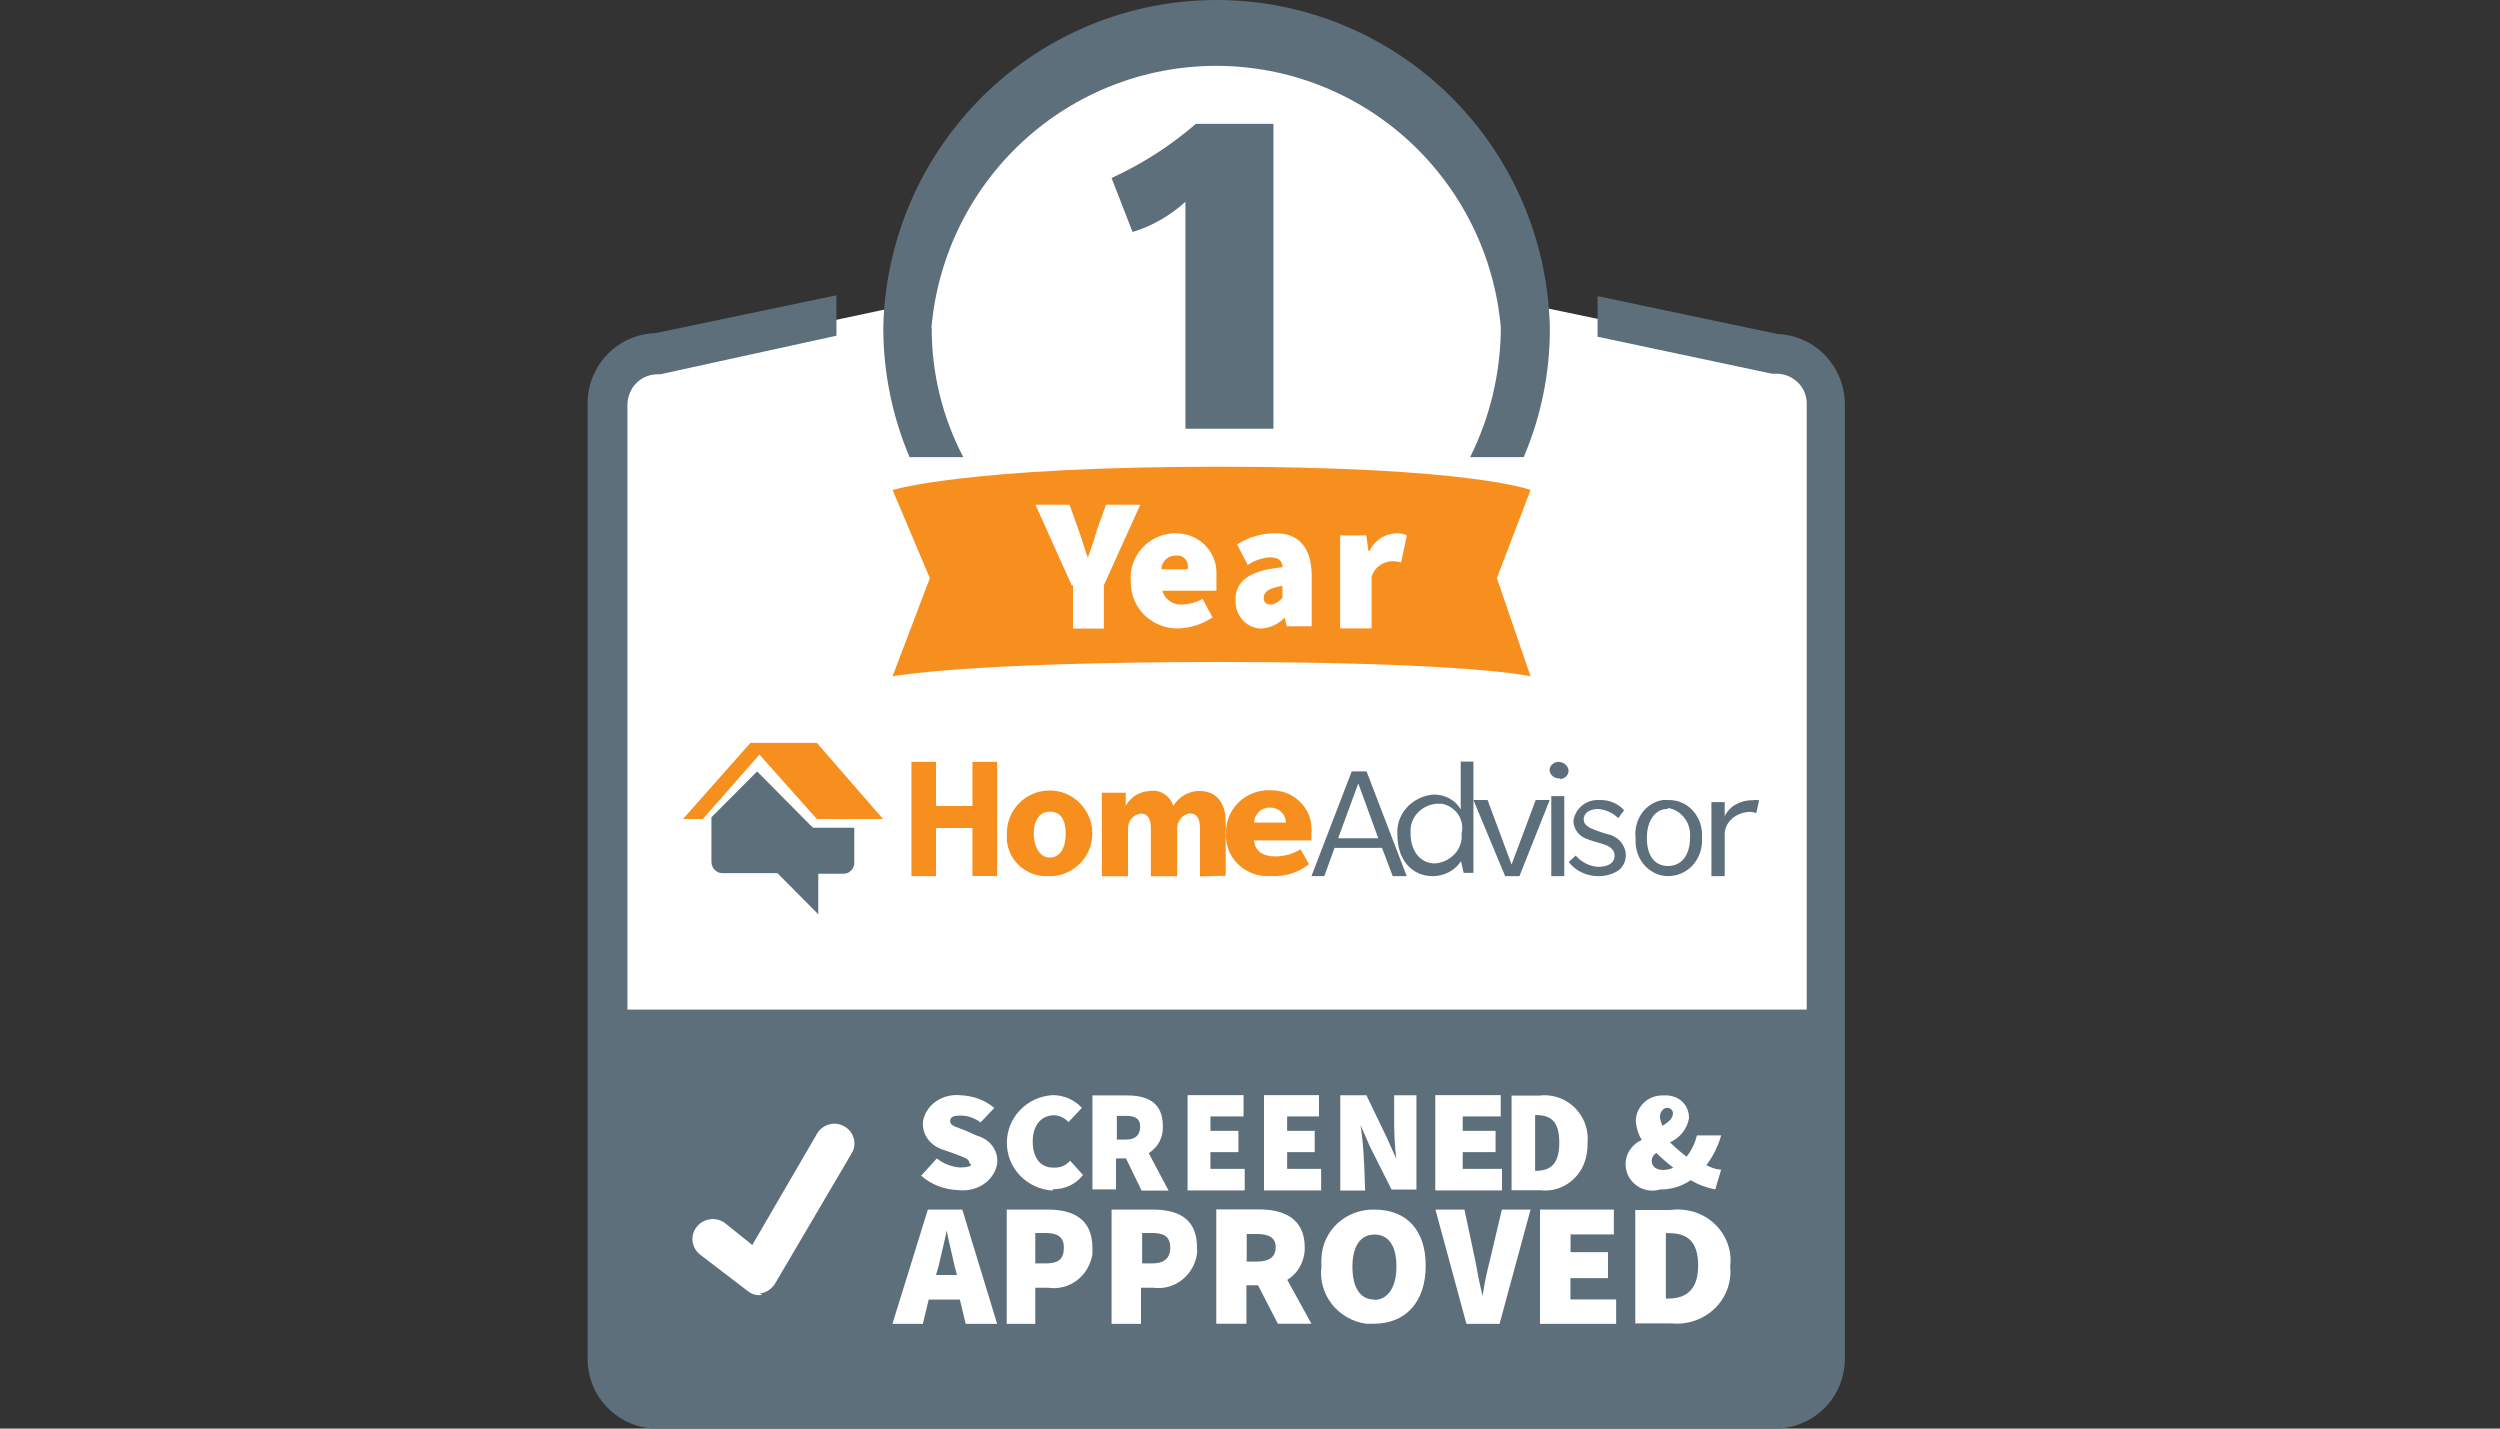
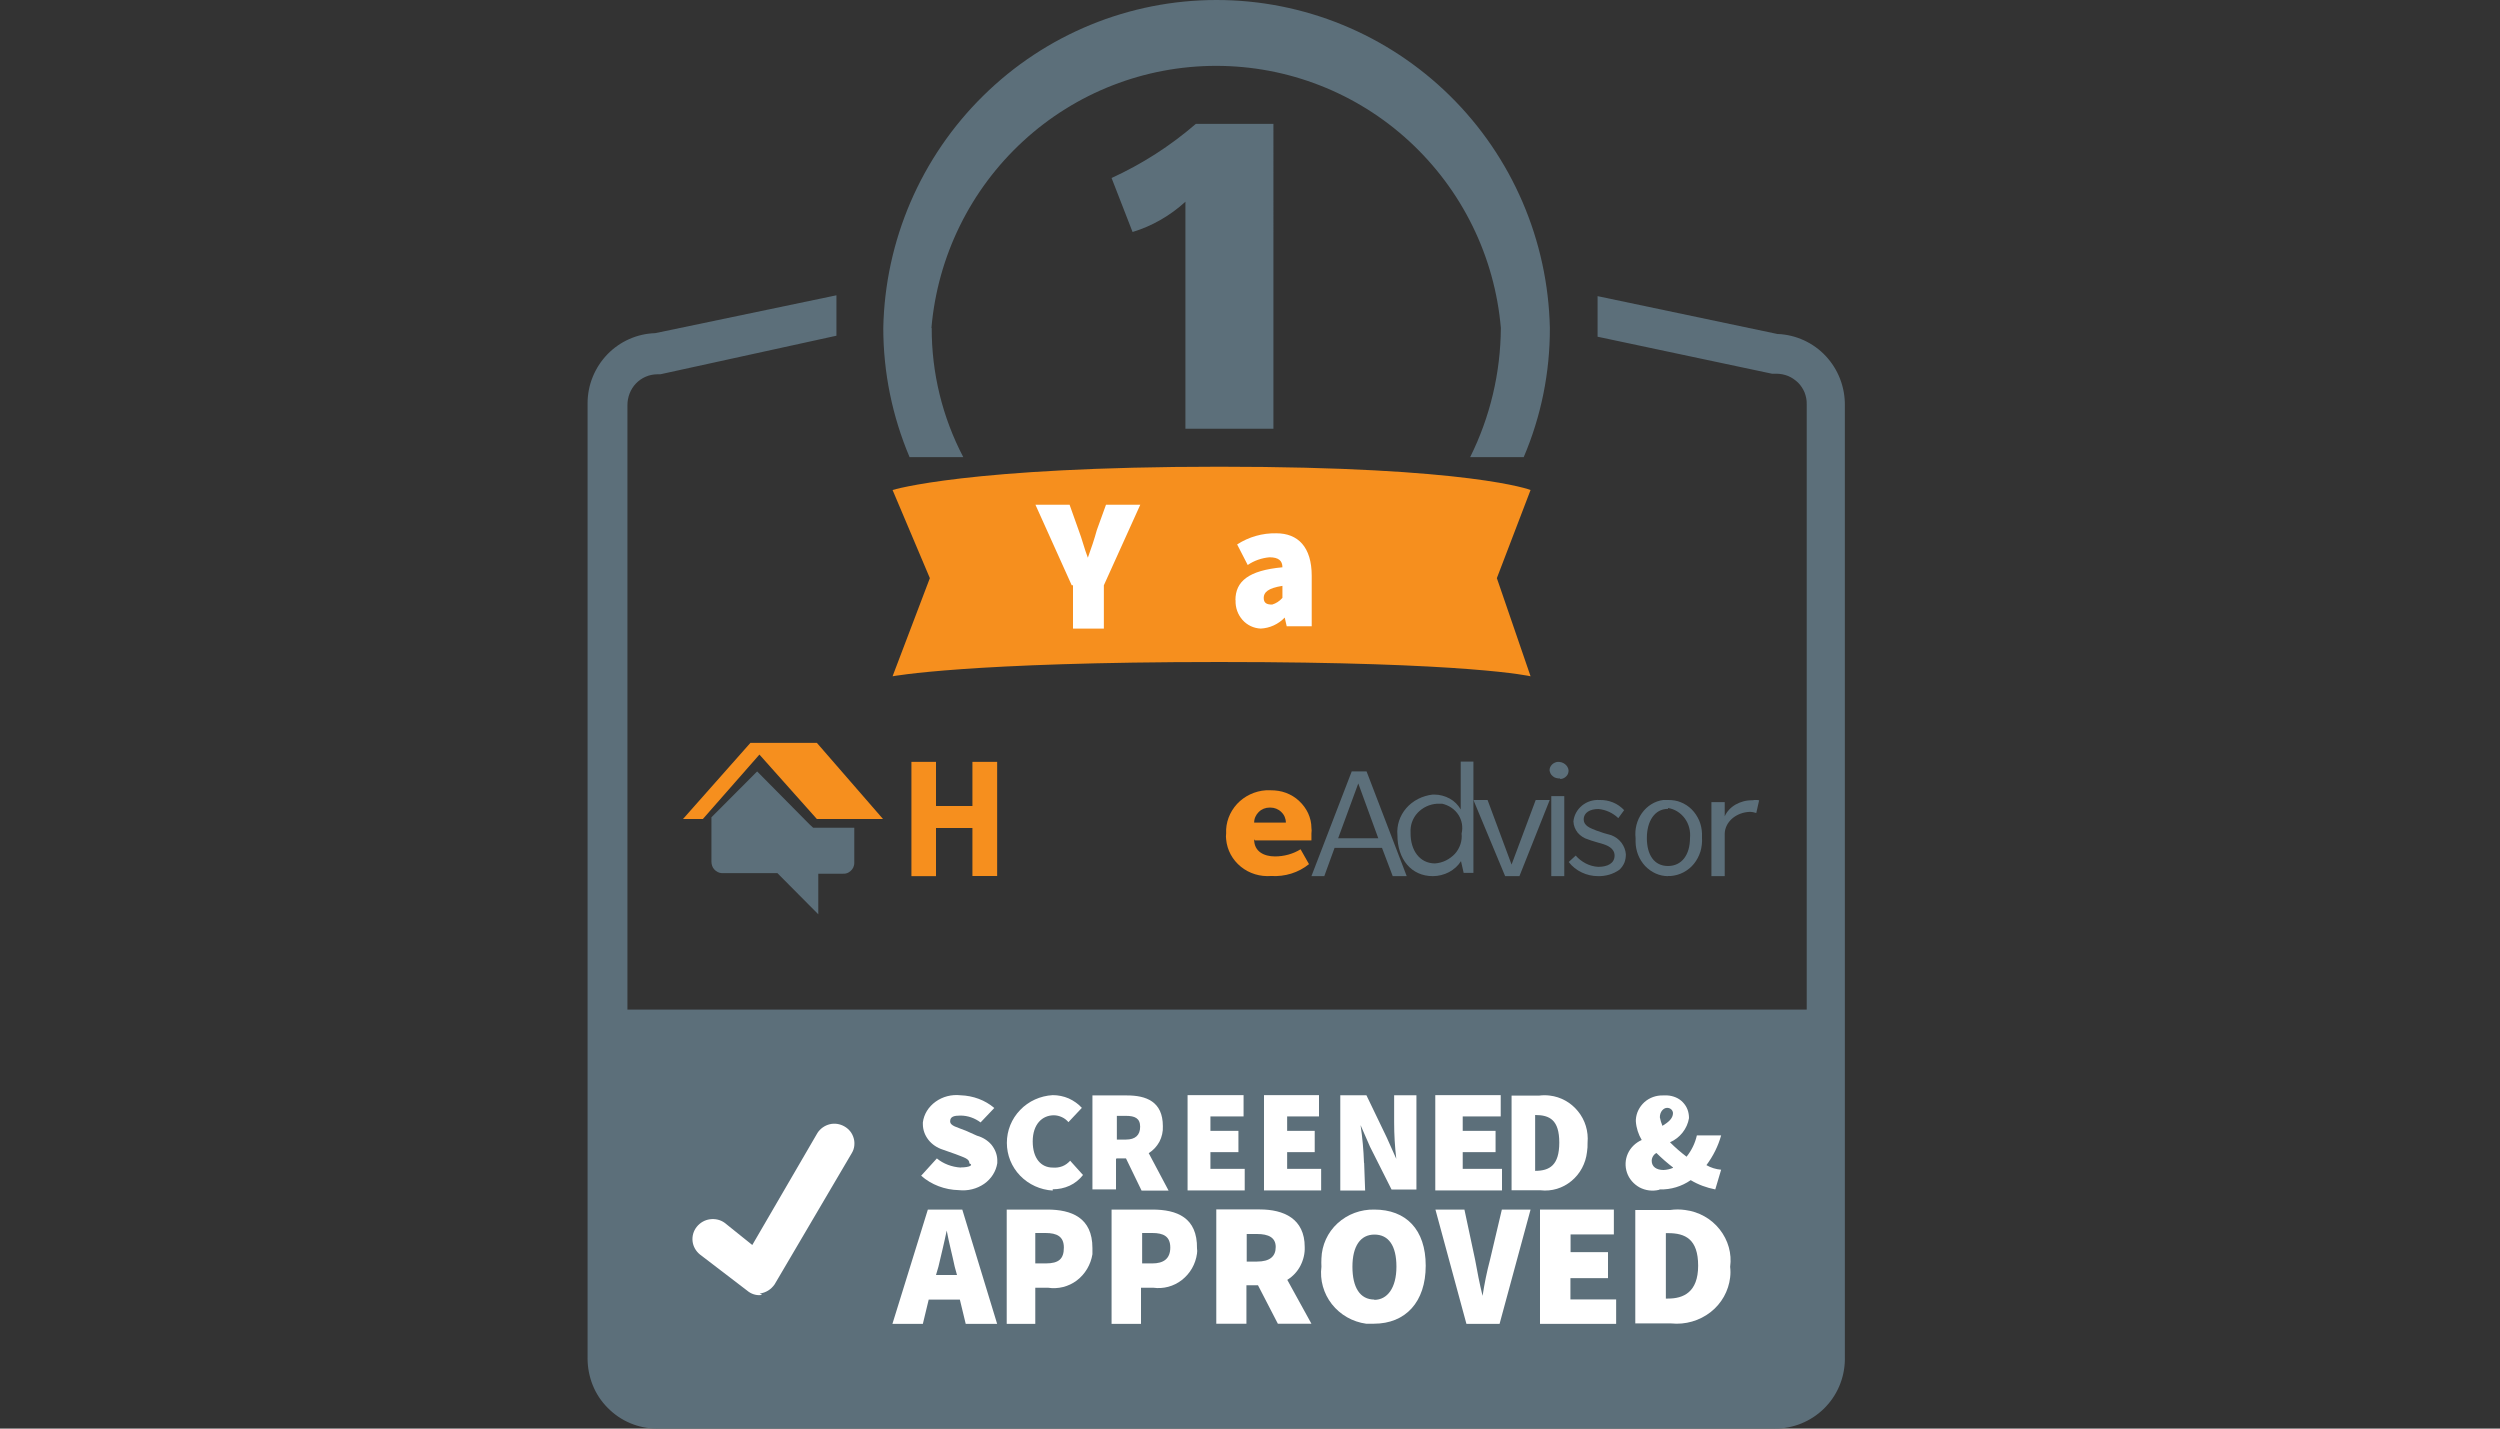
<svg xmlns="http://www.w3.org/2000/svg" id="Capa_1" data-name="Capa 1" viewBox="0 0 175 100">
  <rect x="0" y="0" width="175" height="100" fill="#333333" stroke="none" />
  <defs>
    <style>
      .cls-1 {
        fill: #fff;
      }

      .cls-2 {
        fill: #f68f1e;
      }

      .cls-3 {
        fill: #5c6f7a;
      }
    </style>
  </defs>
-   <path class="cls-1" d="m124.28,24.92l-18.15-3.79c-.56-5.07-2.96-9.75-6.75-13.16-3.79-3.41-8.7-5.3-13.79-5.31s-10.01,1.85-13.81,5.24c-3.8,3.39-6.23,8.06-6.81,13.12l-18.91,4.02c-.93,0-1.83.35-2.49,1-.67.65-1.06,1.53-1.09,2.46v66.6c.01.93.39,1.83,1.04,2.49.66.66,1.55,1.05,2.48,1.07h78.25c.94,0,1.84-.39,2.51-1.05s1.05-1.57,1.06-2.51V28.51c0-.94-.37-1.85-1.03-2.52-.66-.67-1.56-1.06-2.5-1.07Z" />
  <path class="cls-3" d="m124.47,23.39l-12.64-2.66v2.84l12.21,2.59h.32c.28,0,.55.06.81.16.26.11.49.27.69.46.2.2.35.43.46.69.1.26.16.54.15.82v42.38H43.92V28.36c0-.56.21-1.11.59-1.51.39-.41.92-.64,1.48-.65h.23l12.33-2.7v-2.83l-12.68,2.65c-1.27.04-2.47.57-3.36,1.49-.88.92-1.38,2.14-1.38,3.42v66.85c0,.64.12,1.28.36,1.88.24.6.6,1.14,1.05,1.59.45.46.98.82,1.57,1.07.59.25,1.22.38,1.86.38h78.26c1.28.01,2.52-.49,3.44-1.39.92-.9,1.45-2.13,1.47-3.42V28.36c.01-1.28-.47-2.51-1.34-3.44-.87-.93-2.07-1.48-3.34-1.54Z" />
  <path class="cls-2" d="m107.14,34.3l-2.36,6.17,2.36,6.87s-4.17-1-21.79-1-22.87,1-22.87,1l2.61-6.87-2.61-6.17s5.22-1.63,22.87-1.63,21.79,1.63,21.79,1.63Z" />
  <path class="cls-1" d="m75.02,40.97l-2.54-5.64h2.39l.63,1.77c.25.65.4,1.3.65,1.94.23-.64.45-1.28.63-1.94l.64-1.77h2.4l-2.55,5.64v3.03h-2.16v-3.03h-.08Z" />
-   <path class="cls-1" d="m79.15,40.61c-.05-.81.23-1.61.78-2.23.55-.61,1.32-.99,2.16-1.05h.22c.74,0,1.46.27,1.99.78.53.51.84,1.2.85,1.92,0,.12,0,.25,0,.37v.95h-3.79c.09.31.28.57.56.75.27.18.6.25.92.21.47-.03.93-.16,1.34-.38l.7,1.29c-.7.46-1.51.73-2.35.77-.86.03-1.7-.28-2.34-.86-.63-.58-1-1.38-1.03-2.22,0-.1,0-.2,0-.31Zm3.98-.76c.03-.1.03-.2.02-.31-.01-.1-.05-.2-.1-.29-.05-.09-.12-.17-.21-.23-.08-.06-.18-.11-.28-.13h-.28c-.26,0-.51.1-.69.28-.18.18-.29.42-.29.68h1.84Z" />
  <path class="cls-1" d="m86.48,42.01c0-1.31.91-2.08,3.29-2.3,0-.46-.27-.7-.91-.7-.54.05-1.07.23-1.52.54l-.74-1.44c.82-.53,1.77-.8,2.74-.78,1.52,0,2.48.96,2.48,2.98v3.53h-1.75l-.14-.61c-.45.47-1.05.74-1.68.77-.48-.02-.94-.23-1.27-.6-.33-.37-.51-.86-.49-1.37v-.02Zm3.29-.16v-.84c-1.02.16-1.31.46-1.31.84s.23.47.59.47c.27-.08.52-.24.71-.46h0Z" />
-   <path class="cls-1" d="m93.81,37.48h1.83l.15,1.09h.07c.16-.35.42-.65.74-.87.32-.22.7-.34,1.09-.37.27-.02.55.03.79.15l-.4,1.89c-.23-.07-.47-.09-.71-.08-.31.02-.61.14-.85.33-.24.19-.42.46-.51.75v3.62h-2.2v-6.52Z" />
  <path class="cls-1" d="m67.25,81.73c-.62-.04-1.21-.26-1.67-.64l-1.1,1.21c.71.63,1.66.99,2.64,1.01.63.07,1.26-.09,1.77-.44.5-.35.83-.87.92-1.45v-.23c-.01-.38-.16-.75-.41-1.06-.26-.3-.61-.52-1.01-.63l-.78-.35c-.61-.25-1.1-.33-1.1-.66s.28-.4.72-.4c.52,0,1.01.18,1.41.48l.96-1.01c-.64-.55-1.48-.86-2.36-.89-.63-.07-1.25.09-1.75.45-.5.36-.82.88-.89,1.45v.12c0,.4.14.78.39,1.1.25.32.61.56,1.02.69l.88.31c.63.25.97.32.97.65.29.11.02.28-.6.28Z" />
  <path class="cls-1" d="m73.69,83.25c.41,0,.81-.08,1.18-.25.37-.17.69-.43.94-.75l-.9-1c-.15.17-.34.31-.55.39-.21.08-.44.11-.67.09-.81,0-1.4-.63-1.4-1.83s.66-1.83,1.48-1.83c.19,0,.39.05.56.13.18.08.33.2.46.35l.94-1c-.26-.28-.57-.5-.92-.66-.35-.15-.73-.23-1.12-.23-.87.05-1.69.42-2.28,1.04-.6.62-.93,1.44-.93,2.3s.33,1.68.93,2.3c.6.62,1.42.99,2.28,1.04v-.08Z" />
  <path class="cls-1" d="m78.18,81.09h.64l1.09,2.25h1.89l-1.39-2.62c.31-.19.57-.47.75-.8.17-.33.26-.71.24-1.09,0-1.73-1.18-2.15-2.51-2.15h-2.42v6.58h1.65v-2.16h.06Zm0-2.98h.64c.62,0,.99.17.99.76s-.34.9-.99.9h-.64v-1.66Z" />
  <path class="cls-1" d="m87.14,81.82h-2.41v-1.17h1.96v-1.49h-1.96v-1.01h2.32v-1.49h-3.92v6.67h4v-1.51Z" />
  <path class="cls-1" d="m92.48,81.82h-2.38v-1.17h1.93v-1.49h-1.93v-1.01h2.23v-1.49h-3.85v6.67h4v-1.51Z" />
  <path class="cls-1" d="m95.48,81.4c-.03-.88-.11-1.77-.24-2.64l.66,1.51,1.51,3h1.74v-6.6h-1.56v1.89c0,.85.05,1.71.15,2.56l-.67-1.5-1.42-2.95h-1.83v6.67h1.74l-.07-1.93Z" />
  <path class="cls-1" d="m105.14,81.82h-2.75v-1.17h2.3v-1.49h-2.3v-1.01h2.66v-1.49h-4.58v6.67h4.67v-1.51Z" />
  <path class="cls-1" d="m111.13,79.99c.07-.8-.17-1.59-.67-2.2-.5-.62-1.21-1.01-1.98-1.1-.24-.03-.48-.03-.72,0h-1.95v6.63h2.03c.78.09,1.56-.15,2.16-.65.61-.5,1-1.23,1.09-2.03.03-.21.05-.43.04-.65Zm-3.67,1.91v-3.85c1.02,0,1.69.35,1.69,1.93s-.67,1.98-1.69,1.98v-.05Z" />
  <path class="cls-1" d="m116.19,83.26c.77.02,1.53-.21,2.16-.65.53.32,1.11.53,1.72.65l.41-1.38c-.36-.03-.72-.14-1.03-.32.47-.63.82-1.33,1.03-2.08h-1.7c-.12.54-.37,1.05-.72,1.49-.41-.31-.8-.65-1.16-1.01.35-.15.65-.39.88-.68.23-.29.39-.64.45-1.01,0-.2-.03-.4-.1-.59-.07-.19-.18-.36-.32-.51-.14-.15-.31-.27-.5-.35-.19-.08-.39-.13-.6-.14h-.3c-.48-.01-.94.15-1.3.47-.35.32-.57.75-.6,1.22v.13c.03.46.18.91.41,1.3-.43.19-.78.53-.97.95-.19.42-.21.9-.06,1.34.15.44.47.8.88,1.03.42.22.9.28,1.36.17l.03-.02Zm0-5.05c0-.4.26-.66.51-.66.1,0,.2.03.28.1.08.07.12.16.13.26,0,.4-.35.66-.74.9-.08-.19-.14-.39-.18-.6h0Zm.92,3.54c-.21.09-.43.14-.66.15-.5,0-.83-.23-.83-.64,0-.11.03-.22.09-.32.06-.1.14-.18.24-.23.37.36.75.7,1.16,1.01v.03Z" />
  <path class="cls-1" d="m64.95,84.67l-2.48,8h2.13l.41-1.7h2.18l.41,1.7h2.2l-2.44-8h-2.42Zm.57,4.58l.17-.58c.17-.73.41-1.7.58-2.53.15.82.41,1.8.56,2.53l.16.58h-1.47Z" />
  <path class="cls-1" d="m73.31,84.67h-2.84v8h2v-2.53h.88c.72.11,1.45-.07,2.03-.51.58-.44.97-1.1,1.09-1.83v-.06c0-.13,0-.25,0-.38,0-2.13-1.47-2.69-3.16-2.69Zm0,3.77h-.84v-2.13h.71c.8,0,1.29.24,1.29,1.02s-.34,1.11-1.27,1.11h.11Z" />
  <path class="cls-1" d="m80.66,84.67h-2.85v8h2.06v-2.53h.85c.71.1,1.44-.09,2.01-.54.58-.45.96-1.11,1.06-1.85.02-.12.02-.24,0-.36.03-2.16-1.4-2.72-3.13-2.72Zm0,3.77h-.71v-2.13h.71c.79,0,1.26.24,1.26,1.02s-.47,1.11-1.26,1.11Z" />
  <path class="cls-1" d="m91.33,87.29c0-1.98-1.46-2.63-3.15-2.63h-3.04v8h2.11v-2.69h.81l1.39,2.69h2.35l-1.69-3.07c.39-.24.71-.58.92-.99.21-.41.32-.86.3-1.32Zm-4.06-.91h.72c.81,0,1.31.25,1.31.91s-.41,1.02-1.31,1.02h-.72v-1.93Z" />
  <path class="cls-1" d="m96.21,84.67c-.96-.02-1.88.32-2.58.96-.7.64-1.1,1.53-1.13,2.46-.01.19-.01.39,0,.58-.12.93.15,1.88.73,2.62.59.75,1.45,1.24,2.4,1.37h.54c2.22,0,3.63-1.52,3.63-4.06s-1.38-3.93-3.6-3.93Zm0,6.3c-1.02,0-1.54-.86-1.54-2.3s.56-2.25,1.54-2.25,1.54.76,1.54,2.25-.64,2.32-1.55,2.32v-.02Z" />
  <path class="cls-1" d="m104.3,88.19c-.22.83-.39,1.67-.52,2.52-.22-.89-.37-1.7-.52-2.52l-.75-3.52h-2.03l2.17,8h2.32l2.17-8h-2.01l-.83,3.52Z" />
  <path class="cls-1" d="m109.94,89.47h2.62v-1.82h-2.62v-1.24h3.03v-1.74h-5.17v8h5.33v-1.71h-3.2v-1.49Z" />
  <path class="cls-1" d="m116.91,84.7h-2.44v7.94h2.52c.99.1,1.98-.19,2.75-.79.77-.6,1.26-1.48,1.37-2.43.03-.25.03-.49,0-.74.13-.93-.14-1.87-.73-2.62-.59-.75-1.46-1.24-2.42-1.36-.35-.05-.7-.05-1.05,0Zm-.14,6.2h-.16v-4.58h.16c1.19,0,2.1.41,2.1,2.28s-1.05,2.3-2.1,2.3Z" />
  <path class="cls-3" d="m83.71,8.67c-1.78,1.54-3.76,2.81-5.9,3.79l1.47,3.78c1.38-.42,2.64-1.15,3.7-2.12v15.89h6.16V8.67h-5.43Z" />
  <path class="cls-3" d="m65.2,22.96c.43-5.01,2.72-9.67,6.41-13.07,3.69-3.4,8.51-5.28,13.52-5.28s9.83,1.88,13.52,5.28c3.69,3.4,5.98,8.06,6.41,13.07-.02,3.14-.75,6.23-2.15,9.04h3.75c1.22-2.86,1.84-5.93,1.83-9.04-.13-6.13-2.64-11.97-7-16.26-4.36-4.29-10.22-6.7-16.33-6.7s-11.97,2.4-16.33,6.7c-4.36,4.29-6.88,10.13-7,16.26,0,3.11.63,6.18,1.84,9.04h3.76c-1.46-2.79-2.22-5.89-2.21-9.04Z" />
  <path class="cls-2" d="m68.07,61.32v-3.36h-2.55v3.37h-1.72v-8h1.72v3.09h2.55v-3.09h1.73v7.99h-1.73Z" />
-   <path class="cls-2" d="m73.48,61.32c-.73.07-1.45-.16-2.01-.62-.56-.46-.92-1.13-.99-1.86,0-.13,0-.27,0-.4-.02-.59.13-1.18.44-1.68.31-.5.76-.91,1.3-1.15.54-.25,1.14-.33,1.72-.24.58.09,1.13.36,1.56.76.43.4.74.93.88,1.5.14.58.1,1.18-.1,1.74-.2.56-.57,1.04-1.05,1.39-.48.35-1.05.55-1.64.57h-.12Zm0-4.5c-.8,0-1.12.72-1.12,1.52s.36,1.69,1.12,1.69,1.12-.74,1.12-1.67-.32-1.55-1.12-1.55h0Z" />
-   <path class="cls-2" d="m84,61.33v-3.35c0-.57-.15-1.04-.72-1.04-.24.03-.47.15-.63.35-.16.19-.25.44-.25.7v3.35h-1.84v-3.35c0-.57-.15-1.04-.71-1.04-.25.03-.47.15-.64.34-.16.19-.25.44-.25.7v3.35h-1.83v-5.85h1.67v.92c.17-.31.41-.56.7-.74.29-.18.62-.28.96-.3.35-.06.71,0,1.02.2.31.19.54.49.65.84.2-.32.47-.59.79-.77s.69-.28,1.05-.27c1.12,0,1.83.75,1.83,2.18v3.75l-1.81.05Z" />
  <path class="cls-2" d="m87.79,58.77c0,.83.68,1.18,1.46,1.18.63,0,1.26-.17,1.79-.5l.59,1.04c-.74.6-1.69.89-2.65.83-.77.06-1.53-.17-2.12-.65-.59-.48-.96-1.16-1.03-1.91-.02-.14-.02-.28,0-.42-.04-.75.24-1.49.76-2.06.52-.56,1.25-.91,2.03-.96h.32c.37,0,.73.05,1.08.18.34.13.66.32.92.57.27.25.48.54.63.86.15.33.23.68.23,1.03.02.12.02.24,0,.37v.5h-3.95l-.05-.07Zm1.08-2.24c-.29,0-.56.11-.76.31-.2.2-.32.46-.32.74h2.22c0-.28-.11-.54-.32-.74-.2-.2-.48-.31-.76-.31h-.06Z" />
  <path class="cls-3" d="m97.49,61.33l-.75-1.98h-3.32l-.72,1.98h-.9l2.82-7.33h1.04l2.81,7.33h-.98Zm-2.41-6.49l-1.41,3.84h2.81l-1.4-3.84Z" />
  <path class="cls-3" d="m102.46,61.12l-.19-.84c-.2.32-.49.58-.84.77-.35.18-.74.28-1.13.28-1.51,0-2.48-1.19-2.48-2.87-.06-.68.16-1.36.62-1.89.46-.53,1.13-.87,1.85-.95h.11c.38,0,.75.1,1.08.28.33.18.59.45.77.76v-3.35h.89v7.79h-.68Zm-1.86-4.86c-.53.03-1.02.27-1.37.64-.35.38-.52.87-.49,1.37v.08c0,1.16.63,2.09,1.71,2.09.27-.02.53-.09.77-.21.24-.12.45-.28.63-.47.17-.19.3-.42.38-.66.08-.24.11-.5.08-.75.11-.45.03-.92-.22-1.31-.25-.39-.66-.67-1.14-.78h-.36Z" />
  <path class="cls-3" d="m106.35,61.33h-.99l-2.22-5.33h.99l1.68,4.52,1.69-4.52h.98l-2.12,5.33Z" />
  <path class="cls-3" d="m109.19,54.49c-.09,0-.17,0-.26-.03-.08-.02-.16-.06-.23-.12-.07-.05-.12-.12-.16-.19-.04-.07-.06-.15-.07-.23,0-.15.06-.29.17-.4.11-.11.26-.18.42-.19.18,0,.35.05.49.16.14.11.23.26.25.43,0,.15-.04.3-.15.41-.1.11-.25.19-.41.2l-.06-.04Zm-.6,6.84v-5.6h.91v5.6h-.91Z" />
  <path class="cls-3" d="m113.36,60.88c-.43.31-.96.46-1.49.45-.4,0-.8-.09-1.15-.26-.36-.17-.67-.42-.91-.73l.49-.45c.19.22.43.41.7.55.27.14.56.22.87.24.67,0,1.15-.25,1.15-.79s-.57-.73-.82-.81c-.26-.08-.82-.23-1.03-.32-.29-.08-.54-.25-.73-.47-.18-.23-.29-.5-.3-.79.04-.43.26-.83.6-1.11.34-.28.79-.42,1.23-.39.32-.01.65.05.94.17.3.12.56.31.78.54l-.41.56c-.37-.36-.86-.59-1.39-.64-.59,0-1.03.25-1.03.72s.47.62.89.79c.34.13.68.23,1.03.32.29.11.54.29.72.53.18.24.29.52.31.81,0,.2-.03.4-.1.58-.08.19-.19.35-.34.49Z" />
  <path class="cls-3" d="m116.76,61.33c-.6,0-1.17-.26-1.6-.71-.42-.45-.66-1.05-.67-1.69,0-.09,0-.18,0-.27-.07-.62.09-1.25.45-1.75.36-.5.89-.83,1.48-.91h.36c.3,0,.6.04.88.16.28.11.54.28.76.5.22.22.39.48.52.77.12.29.19.6.2.92,0,.1,0,.2,0,.29.02.33-.02.66-.11.97-.1.31-.25.6-.45.85-.2.25-.45.45-.73.6-.28.15-.58.23-.89.26h-.2v.02Zm0-4.71c-.93,0-1.48.86-1.48,2.04s.51,1.96,1.48,1.96,1.54-.79,1.54-1.96c.05-.49-.08-.99-.37-1.38-.29-.39-.71-.65-1.17-.72v.05Z" />
  <path class="cls-3" d="m122.94,56.91c-.15-.05-.31-.08-.47-.08-.46.02-.9.19-1.22.47-.32.28-.51.66-.52,1.05v2.98h-.93v-5.18h.93v.99c.15-.33.41-.62.76-.82.35-.2.76-.31,1.18-.3.15-.03.31-.03.47,0l-.2.89Z" />
  <path class="cls-3" d="m56.92,57.94l-.26-.24-3.66-3.7-3.2,3.21v3.09c0,.21.06.41.2.56s.32.25.53.26h3.89l2.86,2.88v-2.84h1.71c.1,0,.2,0,.3-.04.1-.03.18-.09.26-.16.08-.07.14-.15.18-.24.04-.09.07-.19.07-.3v-2.48h-2.89Z" />
  <path class="cls-2" d="m57.17,52h-4.64l-4.72,5.33h1.39l3.96-4.51,4.02,4.51h4.63l-4.63-5.33Z" />
  <path class="cls-1" d="m53.23,90.66c-.33.02-.66-.09-.92-.31l-3.32-2.54c-.28-.23-.47-.56-.51-.92-.04-.36.06-.72.29-1.01.23-.29.56-.48.92-.53.37-.05.74.03,1.04.25l1.93,1.55,4.56-7.84c.19-.3.5-.52.85-.61.35-.09.73-.03,1.04.15.16.09.3.21.41.35.11.14.19.3.24.48.05.17.06.35.04.53-.02.18-.08.35-.17.5l-5.41,9.2c-.12.17-.27.32-.45.43-.18.11-.38.18-.59.21.24.1.15.1.06.1Z" />
</svg>